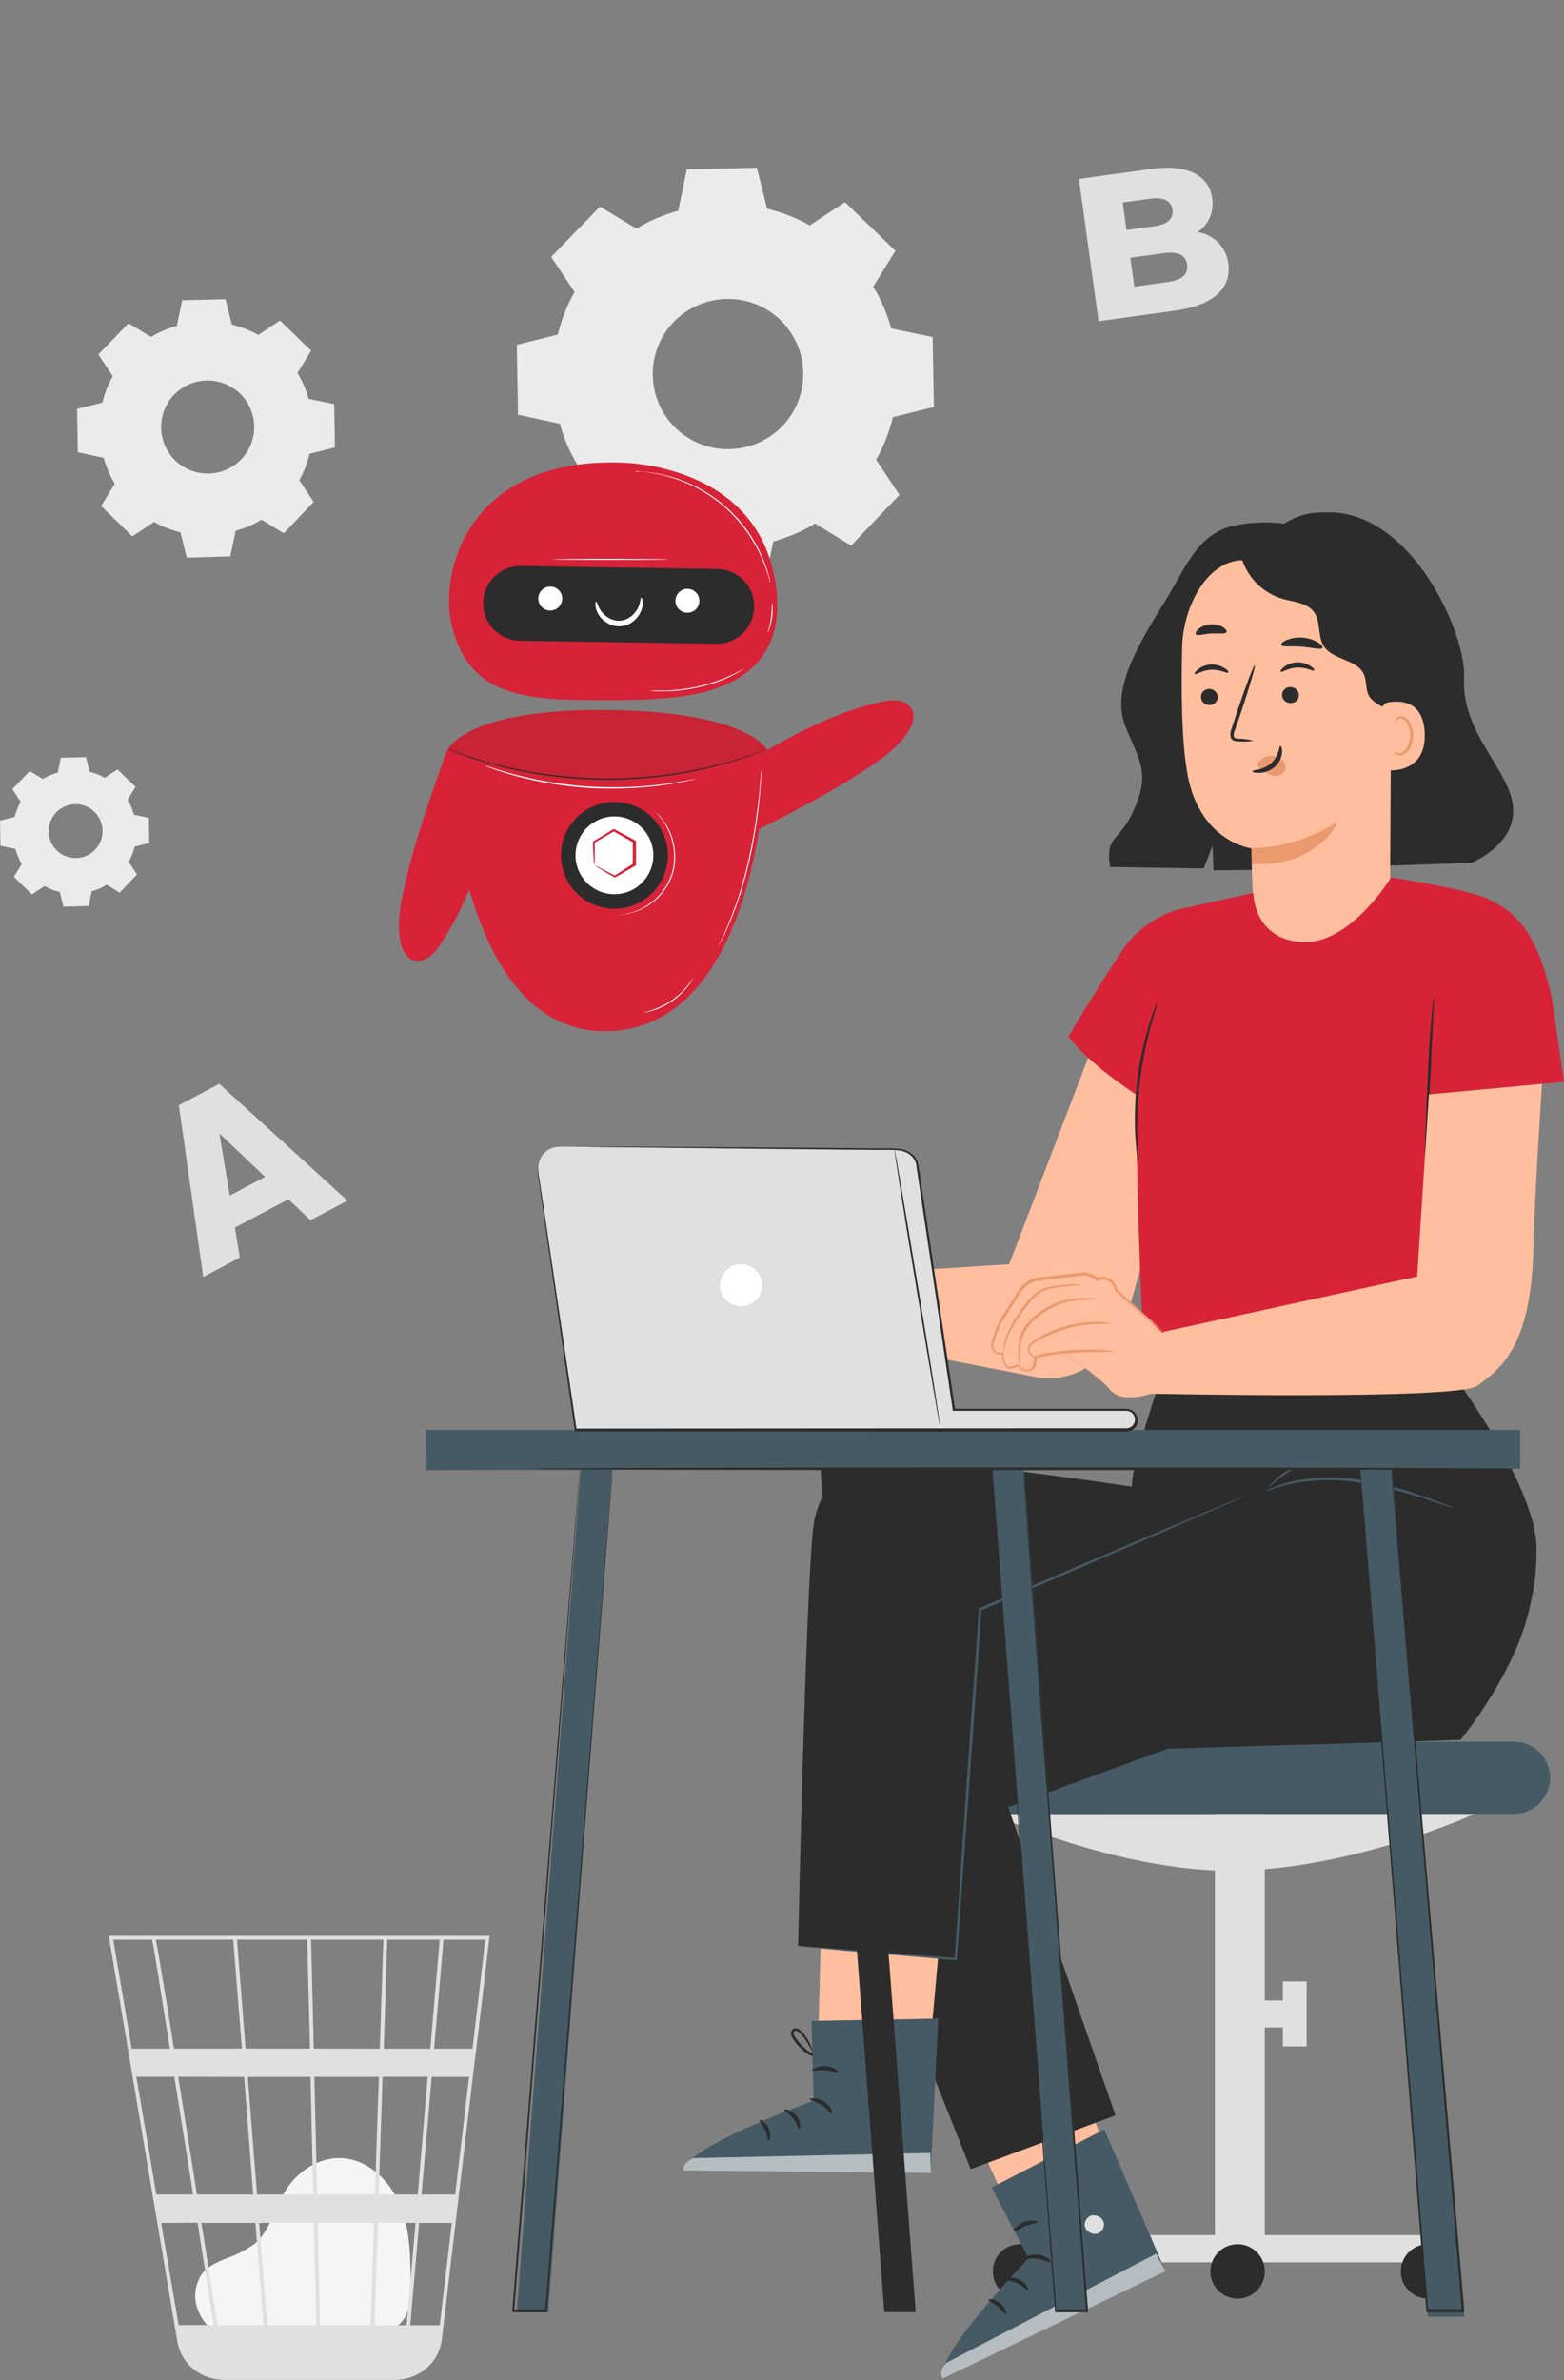
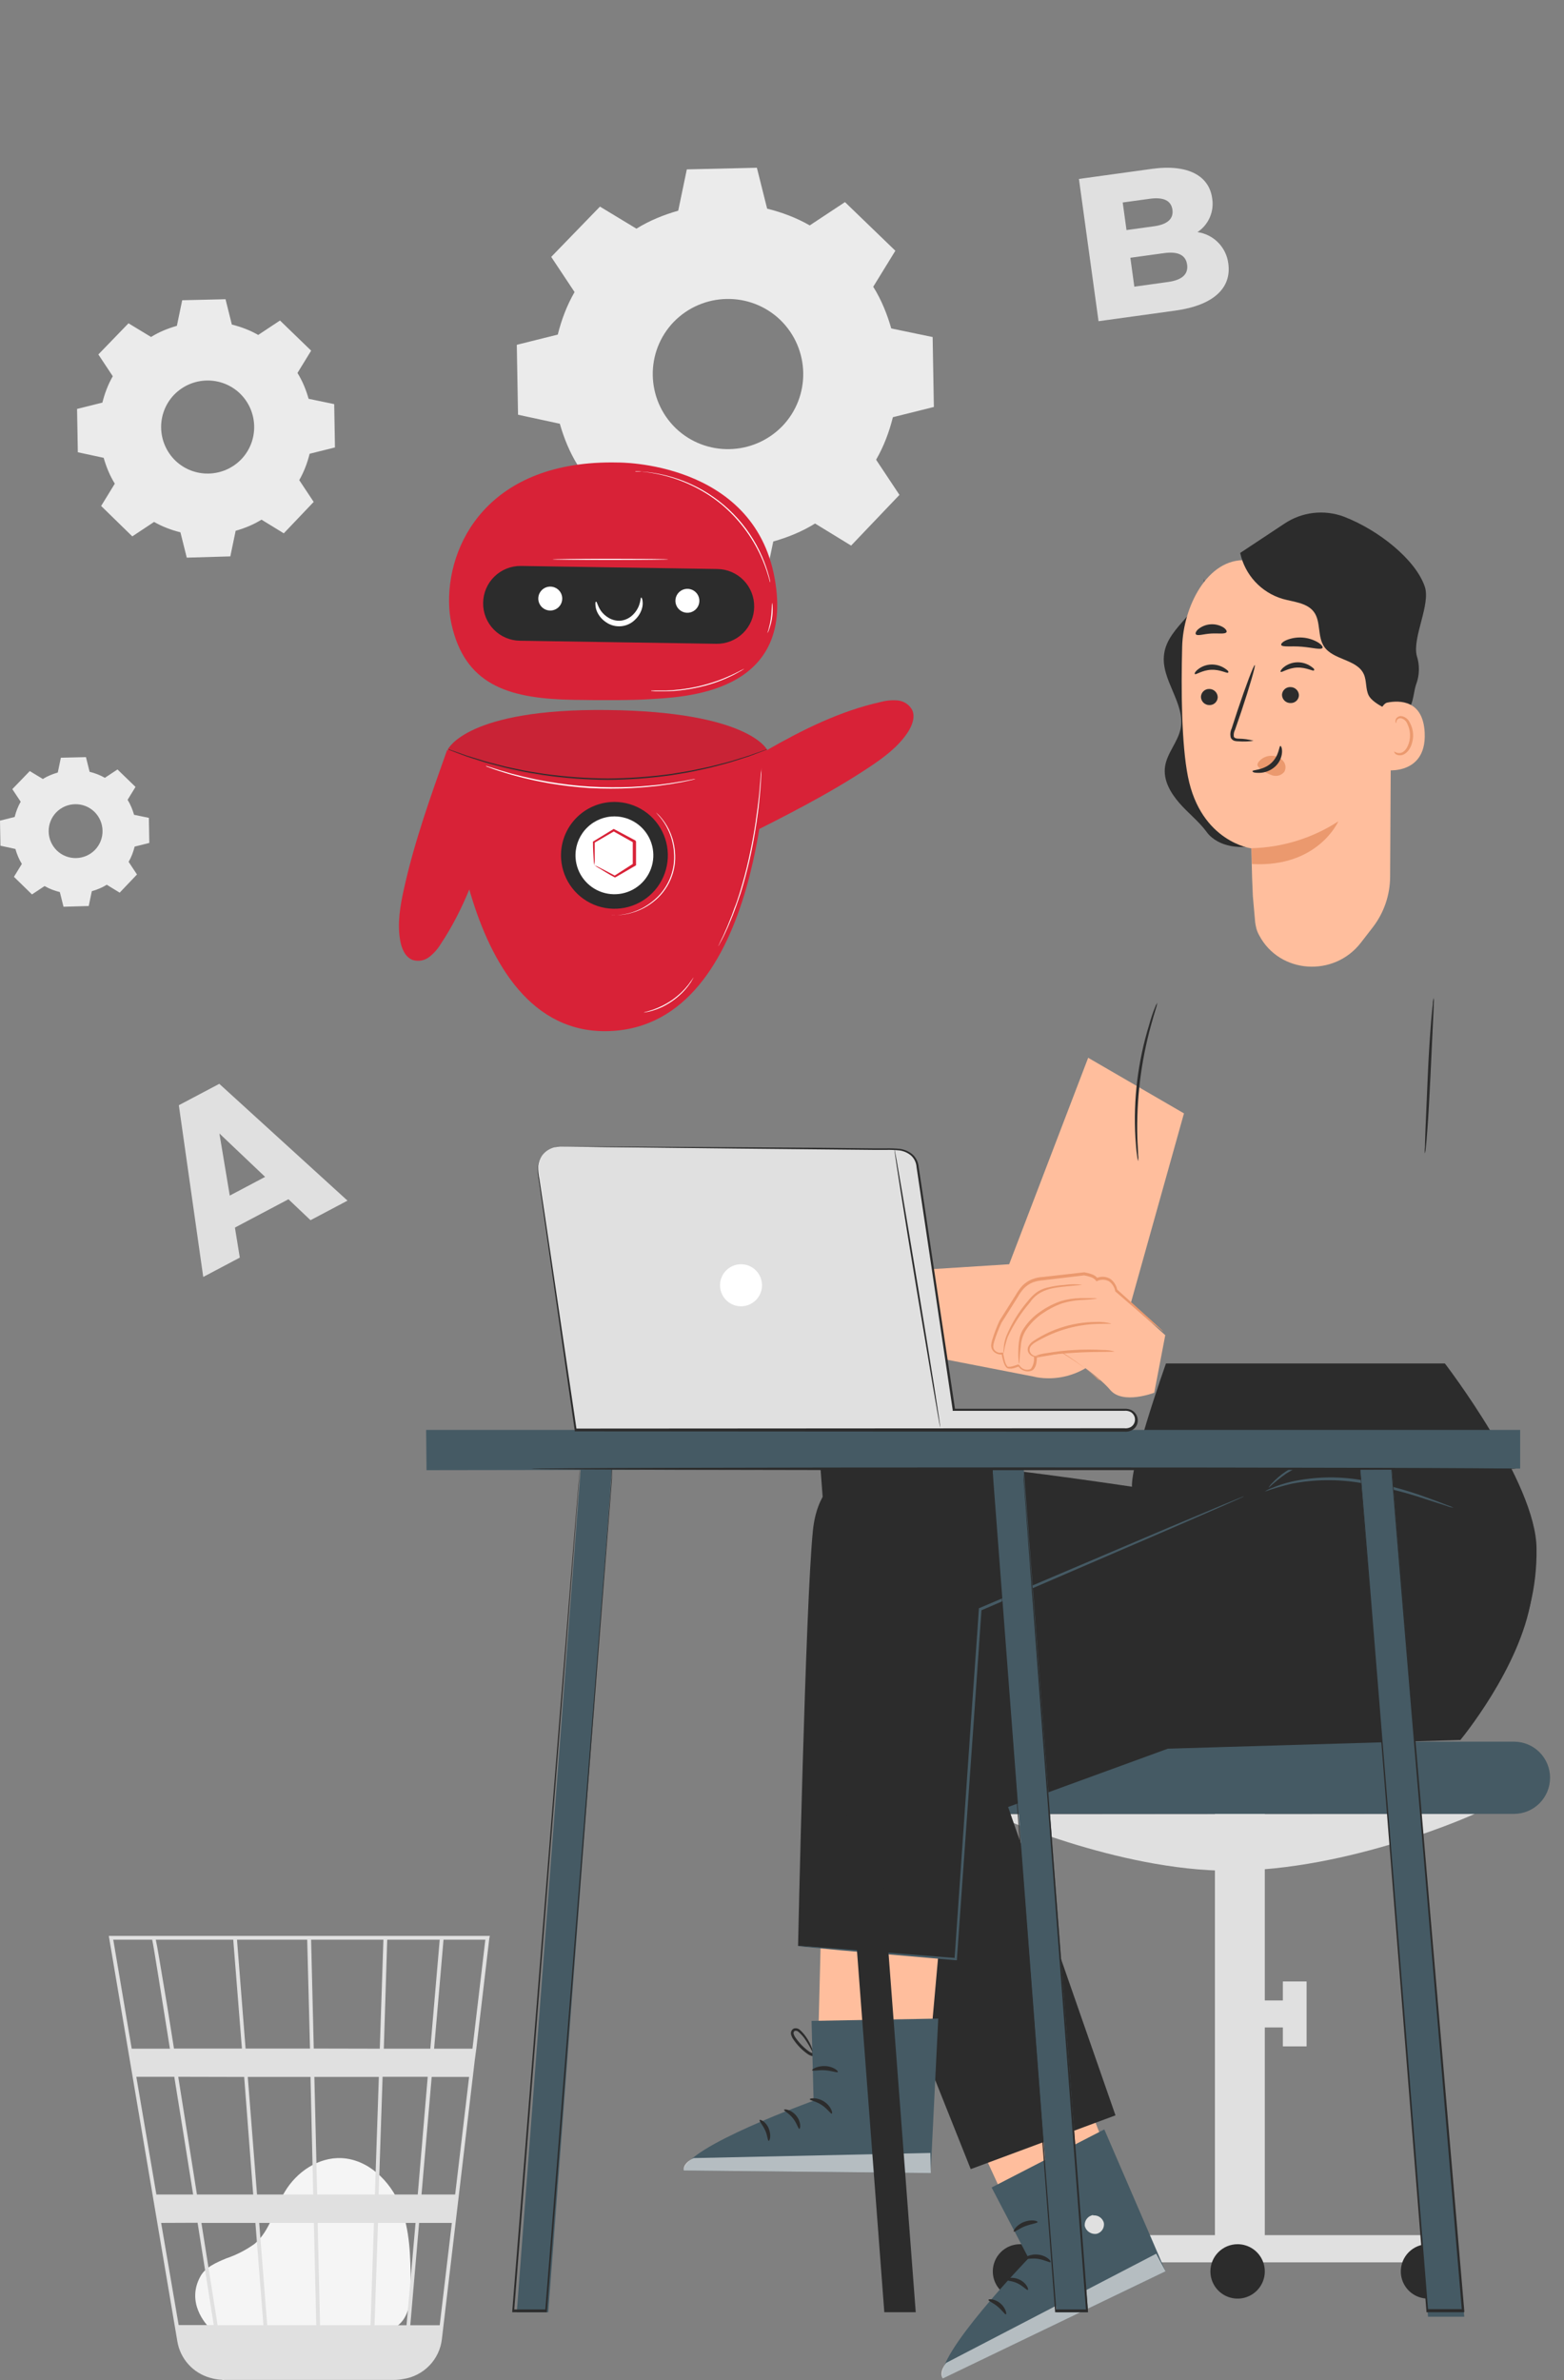
<svg xmlns="http://www.w3.org/2000/svg" xmlns:ns1="http://sodipodi.sourceforge.net/DTD/sodipodi-0.dtd" width="345" height="525" viewBox="0 0 345 525" fill="none" version="1.1" id="svg214" ns1:docname="solutions-section-4.svg">
  <rect x="0" y="0" width="345" height="525" fill="#808080" stroke="none" />
  <defs id="defs218" />
  <path d="M46.905 514.108C45.113 512.583 41.11 507.746 44.196 502.118C45.301 500.056 47.735 499.036 49.913 498.126C52.151 497.372 54.261 496.289 56.173 494.912C59.569 492.038 60.509 487.233 62.809 483.46C65.397 479.072 70.219 475.781 75.329 476.011C81.169 476.275 86.046 481.013 88.258 486.41C90.47 491.807 90.548 497.796 90.592 503.632C90.592 506.857 90.47 510.488 88.081 512.66C85.869 514.667 82.551 514.689 79.587 514.601L47.602 513.658" fill="#F5F5F5" id="path2" />
  <path d="M108.055 427H24L39.13 516.477C39.444 518.341 40.283 520.08 41.552 521.491C42.82 522.902 44.465 523.929 46.297 524.452L46.595 524.528C46.85 524.594 47.082 524.671 47.347 524.715C47.908 524.83 48.478 524.897 49.051 524.912V525L49.46 524.934H86.909C87.599 524.93 88.288 524.864 88.966 524.737C91.156 524.398 93.174 523.357 94.711 521.772C96.247 520.187 97.217 518.145 97.471 515.961L104.737 454.336L105.069 451.878L107.945 427.461L108.055 427ZM92.151 484.041H83.524L84.398 458.076H94.352L92.151 484.041ZM95.226 458.109H103.477L100.402 484.041H92.981L95.226 458.109ZM70.595 512.868L70.076 490.304H82.485L81.733 512.868H70.595ZM57.18 490.304H69.235L69.766 512.868H58.949L57.18 490.304ZM58.109 512.868H48C47.038 506.78 45.788 498.86 44.428 490.304H56.339L58.109 512.868ZM56.693 484.041L54.658 458.109H68.494L69.091 484.041H56.693ZM69.965 484.041L69.346 458.109H83.569L82.695 484.041H69.965ZM69.213 451.846L68.627 427.834H84.575L83.779 451.878L69.213 451.846ZM68.383 451.846H54.171L52.28 427.834H67.764L68.383 451.846ZM53.364 451.846H38.378C37.847 448.555 37.349 445.385 36.896 442.555C35.27 432.858 34.684 429.194 34.363 427.834H51.451L53.364 451.846ZM53.862 458.109L55.852 484.041H43.443C43.034 481.408 42.603 478.742 42.182 476.077C41.209 469.945 40.236 463.813 39.318 458.076L53.862 458.109ZM42.603 484.041H34.496L30.072 458.076H38.444C39.76 466.139 41.176 475.068 42.603 484.041ZM43.587 490.271C44.826 498.081 46.042 505.782 47.148 512.835H39.407L35.547 490.304L43.587 490.271ZM82.618 512.868L83.381 490.304H91.665L89.674 512.868H82.618ZM84.664 451.878L85.416 427.834H96.995L94.927 451.878H84.664ZM33.567 427.834C33.954 429.567 35.425 439.066 37.482 451.878H29.054L24.984 427.834H33.567ZM96.995 512.868H90.503L92.45 490.304H99.672L96.995 512.868ZM104.218 451.878H95.757L97.836 427.834H107.06L104.218 451.878Z" fill="#E0E0E0" id="path4" />
  <path d="M325.3 400.084C325.3 400.084 297.875 412.628 271.204 412.628C246.512 412.628 218.881 400.169 218.881 400.169L325.3 400.084Z" fill="#E0E0E0" id="path6" />
  <path d="M268 497H279V395H268V497Z" fill="#E0E0E0" id="path8" />
  <path d="M226 499H320V493H226V499Z" fill="#E0E0E0" id="path10" />
  <path d="M309 501C309 502.187 309.352 503.347 310.011 504.333C310.67 505.32 311.608 506.089 312.704 506.543C313.8 506.997 315.007 507.116 316.171 506.885C317.334 506.653 318.404 506.082 319.243 505.243C320.082 504.404 320.653 503.334 320.885 502.171C321.116 501.007 320.997 499.8 320.543 498.704C320.089 497.608 319.32 496.67 318.333 496.011C317.347 495.352 316.187 495 315 495C313.409 495 311.883 495.632 310.757 496.757C309.632 497.883 309 499.409 309 501Z" fill="#2C2C2C" id="path12" />
  <path d="M267 501C267 502.187 267.352 503.347 268.011 504.333C268.67 505.32 269.608 506.089 270.704 506.543C271.8 506.997 273.007 507.116 274.171 506.885C275.334 506.653 276.404 506.082 277.243 505.243C278.082 504.404 278.653 503.334 278.885 502.171C279.116 501.007 278.997 499.8 278.543 498.704C278.089 497.608 277.32 496.67 276.333 496.011C275.347 495.352 274.187 495 273 495C271.409 495 269.883 495.632 268.757 496.757C267.632 497.883 267 499.409 267 501Z" fill="#2C2C2C" id="path14" />
  <path d="M219 501C219 502.187 219.352 503.348 220.012 504.334C220.672 505.321 221.609 506.09 222.706 506.544C223.803 506.998 225.01 507.116 226.174 506.884C227.338 506.652 228.408 506.079 229.246 505.239C230.085 504.399 230.656 503.329 230.886 502.164C231.116 501 230.996 499.793 230.54 498.697C230.085 497.601 229.314 496.664 228.326 496.006C227.338 495.348 226.177 494.998 224.99 495C223.4 495.003 221.877 495.636 220.754 496.761C219.631 497.886 219 499.41 219 501Z" fill="#2C2C2C" id="path16" />
  <path d="M271.204 447.195H285.596V441.234H271.204V447.195Z" fill="#E0E0E0" id="path18" />
  <path d="M282.985 451.369H288.219V437.049H282.985V451.369Z" fill="#E0E0E0" id="path20" />
  <path d="M214.156 400.085H333.972C336.082 400.085 338.105 399.245 339.597 397.751C341.089 396.256 341.927 394.229 341.927 392.115C341.927 391.069 341.721 390.034 341.321 389.067C340.921 388.101 340.335 387.224 339.596 386.485C338.857 385.745 337.98 385.16 337.015 384.76C336.05 384.361 335.016 384.157 333.972 384.158H214.156C212.049 384.158 210.029 384.997 208.539 386.489C207.05 387.981 206.213 390.005 206.213 392.115C206.211 393.161 206.415 394.197 206.814 395.164C207.212 396.131 207.797 397.01 208.535 397.75C209.273 398.49 210.149 399.077 211.113 399.478C212.078 399.878 213.112 400.085 214.156 400.085Z" fill="#455A64" id="path22" />
-   <path d="M324.535 190.327C324.535 190.327 334.166 186.556 333.777 178.319C333.389 170.082 322.336 161.942 322.956 149.568C323.575 137.973 306.984 103.504 283.288 115.501C279.311 114.978 275.271 115.196 271.374 116.146C263.746 118.336 261.354 125.66 256.799 132.924C249.827 144.118 245.091 152.926 248.455 160.725C251.819 168.524 253.228 170.812 250.617 177.479C247.204 186.166 243.73 183.648 244.872 191.228L265.519 191.568L267.475 186.507L267.693 191.982L279.839 191.812L324.535 190.327Z" fill="#2C2C2C" id="path24" />
  <path d="M265.592 127.693C265.847 130.893 263.758 133.777 261.645 136.21C259.532 138.644 257.188 141.077 256.787 144.301C256.01 149.934 261.524 155.118 260.43 160.69C259.835 163.683 257.418 166.092 256.993 169.097C256.568 172.103 258.208 174.864 260.103 177.067C261.997 179.269 264.414 181.118 266.175 183.503C266.175 183.503 269.758 189.331 280.75 185.535" fill="#2C2C2C" id="path26" />
  <path d="M274.969 123.568L302.223 129.347C303.494 129.435 304.685 129.995 305.564 130.918C306.443 131.841 306.945 133.06 306.972 134.336L306.644 193.418C306.619 197.45 305.271 201.362 302.806 204.551L300.207 207.909C294.292 215.61 282.256 214.819 277.762 206.303C277.488 205.816 277.276 205.297 277.131 204.757C277.023 204.32 276.938 203.877 276.876 203.431L276.366 197.664C276.098 192.408 276.062 187.067 276.062 187.115C276.062 187.164 264.9 185.704 262.046 171.299C260.625 164.144 260.528 152.318 260.771 142.646C260.977 133.922 266.309 123.032 274.969 123.568Z" fill="#FFBE9D" id="path28" />
  <path d="M264.912 153.718C264.925 154.202 265.127 154.662 265.474 154.999C265.822 155.335 266.287 155.522 266.77 155.519C267.007 155.527 267.243 155.488 267.464 155.404C267.685 155.32 267.888 155.193 268.059 155.03C268.231 154.867 268.369 154.671 268.465 154.454C268.56 154.237 268.612 154.004 268.617 153.767C268.601 153.284 268.398 152.826 268.051 152.489C267.704 152.153 267.241 151.966 266.758 151.966C266.522 151.958 266.286 151.997 266.065 152.081C265.843 152.165 265.641 152.292 265.469 152.455C265.297 152.618 265.16 152.814 265.064 153.03C264.968 153.247 264.917 153.481 264.912 153.718Z" fill="#2C2C2C" id="path30" />
  <path d="M263.564 148.669C263.795 148.912 265.167 147.805 267.208 147.732C269.248 147.659 270.706 148.608 270.912 148.353C271.118 148.097 270.766 147.817 270.11 147.379C269.223 146.814 268.185 146.534 267.135 146.576C266.097 146.616 265.099 146.982 264.281 147.623C263.637 148.122 263.442 148.572 263.564 148.669Z" fill="#2C2C2C" id="path32" />
  <path d="M282.791 153.268C282.797 153.511 282.851 153.75 282.949 153.972C283.048 154.194 283.189 154.394 283.365 154.561C283.541 154.729 283.748 154.86 283.975 154.947C284.201 155.034 284.443 155.075 284.685 155.069C284.922 155.078 285.159 155.04 285.381 154.957C285.603 154.874 285.806 154.747 285.978 154.583C286.15 154.42 286.288 154.224 286.383 154.006C286.478 153.788 286.528 153.554 286.531 153.316C286.507 152.842 286.302 152.395 285.958 152.067C285.615 151.739 285.16 151.555 284.685 151.552C284.448 151.537 284.21 151.57 283.985 151.649C283.761 151.728 283.554 151.851 283.377 152.01C283.201 152.17 283.058 152.364 282.957 152.58C282.856 152.796 282.8 153.03 282.791 153.268Z" fill="#2C2C2C" id="path34" />
  <path d="M282.499 148.182C282.742 148.413 284.114 147.318 286.143 147.245C288.171 147.172 289.641 148.121 289.847 147.865C290.054 147.61 289.701 147.33 289.033 146.892C288.148 146.323 287.108 146.043 286.058 146.089C285.024 146.131 284.03 146.497 283.216 147.135C282.584 147.634 282.39 148.084 282.499 148.182Z" fill="#2C2C2C" id="path36" />
  <path d="M276.523 163.389C275.458 163.097 274.36 162.942 273.256 162.927C272.746 162.927 272.26 162.805 272.163 162.464C272.095 161.941 272.192 161.409 272.442 160.944C272.867 159.727 273.317 158.376 273.803 156.989C275.673 151.38 277.009 146.769 276.79 146.696C276.572 146.623 274.859 151.113 272.977 156.734C272.527 158.109 272.09 159.435 271.689 160.688C271.39 161.318 271.321 162.033 271.495 162.708C271.578 162.885 271.7 163.042 271.851 163.166C272.002 163.29 272.179 163.379 272.369 163.426C272.653 163.487 272.942 163.515 273.232 163.511C274.33 163.602 275.435 163.561 276.523 163.389Z" fill="#2C2C2C" id="path38" />
  <path d="M276.062 187.091C282.87 186.926 289.5 184.875 295.215 181.166C295.215 181.166 290.758 191.374 276.183 190.583L276.062 187.091Z" fill="#EB996E" id="path40" />
  <path d="M277.544 168.171C277.904 167.675 278.387 167.28 278.944 167.024C279.501 166.768 280.115 166.661 280.726 166.711C281.166 166.73 281.598 166.839 281.995 167.032C282.392 167.224 282.745 167.496 283.033 167.831C283.325 168.158 283.507 168.57 283.553 169.006C283.599 169.443 283.506 169.883 283.288 170.264C282.98 170.636 282.568 170.908 282.105 171.044C281.643 171.181 281.15 171.176 280.689 171.031C279.738 170.726 278.855 170.238 278.09 169.595C277.856 169.451 277.653 169.261 277.495 169.035C277.421 168.924 277.381 168.792 277.381 168.658C277.381 168.524 277.421 168.393 277.495 168.281" fill="#EB996E" id="path42" />
  <path d="M282.438 164.533C282.122 164.533 282.195 166.699 280.41 168.317C278.624 169.936 276.292 169.777 276.292 170.082C276.292 170.386 276.827 170.483 277.799 170.471C279.068 170.443 280.286 169.964 281.236 169.12C282.15 168.311 282.712 167.176 282.803 165.957C282.851 165.044 282.596 164.521 282.438 164.533Z" fill="#2C2C2C" id="path44" />
  <path d="M282.62 142.256C282.839 142.791 284.819 142.45 287.163 142.645C289.507 142.84 291.438 143.399 291.73 142.901C291.863 142.669 291.511 142.171 290.721 141.684C289.681 141.074 288.514 140.712 287.312 140.626C286.109 140.539 284.903 140.731 283.786 141.185C282.936 141.55 282.523 142 282.62 142.256Z" fill="#2C2C2C" id="path46" />
  <path d="M263.795 139.907C264.171 140.345 265.519 139.822 267.171 139.736C268.823 139.651 270.244 139.919 270.548 139.432C270.681 139.201 270.438 138.751 269.807 138.349C268.968 137.862 268.002 137.638 267.035 137.705C266.067 137.772 265.142 138.128 264.378 138.727C263.807 139.213 263.637 139.688 263.795 139.907Z" fill="#2C2C2C" id="path48" />
  <path d="M314.284 129.371C312.256 123.434 304.118 116.912 296.466 113.968C294.305 113.158 291.981 112.876 289.689 113.147C287.397 113.418 285.202 114.233 283.288 115.525L273.572 121.962C274.079 124.331 275.213 126.521 276.853 128.302C278.494 130.082 280.583 131.389 282.9 132.085C285.39 132.79 288.365 132.936 289.871 135.029C291.377 137.122 290.6 140.346 292.045 142.56C294.037 145.626 299.333 145.371 300.839 148.705C301.495 150.152 301.203 151.917 301.895 153.352C302.806 155.275 307.762 157.635 309.778 157.002C311.794 156.37 311.721 152.866 312.353 151.041C313.147 148.978 313.203 146.703 312.511 144.604C311.551 140.504 315.632 133.301 314.284 129.371Z" fill="#2C2C2C" id="path50" />
  <path d="M303.827 158.852C303.827 157.769 304.932 155.202 305.989 154.971C308.818 154.411 313.944 154.448 314.272 161.663C314.709 171.542 304.725 169.948 304.701 169.668C304.677 169.388 303.96 162.502 303.827 158.852Z" fill="#FFBE9D" id="path52" />
  <path d="M307.543 165.75C307.543 165.75 307.713 165.872 308.017 165.993C308.408 166.141 308.84 166.141 309.231 165.993C310.264 165.568 311.065 163.864 311.029 162.088C311.016 161.242 310.812 160.41 310.434 159.654C310.324 159.358 310.144 159.092 309.909 158.88C309.674 158.668 309.392 158.516 309.086 158.438C308.886 158.395 308.678 158.423 308.497 158.516C308.316 158.609 308.172 158.762 308.09 158.949C307.968 159.229 308.09 159.423 307.993 159.448C307.895 159.472 307.774 159.289 307.835 158.876C307.878 158.629 308.007 158.405 308.199 158.243C308.326 158.132 308.475 158.049 308.636 157.998C308.797 157.948 308.967 157.932 309.134 157.951C309.541 158.015 309.925 158.181 310.25 158.434C310.575 158.688 310.831 159.02 310.992 159.399C311.45 160.236 311.699 161.171 311.721 162.124C311.721 164.12 310.81 166.018 309.401 166.504C309.14 166.591 308.863 166.619 308.59 166.585C308.317 166.551 308.055 166.457 307.822 166.31C307.567 165.993 307.507 165.774 307.543 165.75Z" fill="#EB996E" id="path54" />
  <path d="M240.038 233.312L222.609 278.853L189.816 280.934L184.74 295.218L228.038 303.637C228.038 303.637 241.058 307.421 248.479 290.874L261.171 245.577L240.038 233.312Z" fill="#FFBE9D" id="path56" />
-   <path d="M158.687 288.053C158.873 288.44 159.17 288.762 159.54 288.979C159.91 289.196 160.336 289.297 160.764 289.269C160.95 289.256 161.134 289.219 161.311 289.16C162.525 288.758 162.44 286.24 162.44 286.24L168.379 285.266C168.379 285.266 176.104 290.255 178.861 293.564C181.618 296.874 188.577 294.197 188.577 294.197L191.006 281.507L180.075 271.591C180.075 271.591 180.743 272.187 179.99 270.374C179.237 268.561 175.8 269.23 175.8 269.23C175.266 268.306 173.019 268.014 173.019 268.014L163.424 269.121C162.45 269.237 161.513 269.569 160.683 270.093C159.854 270.617 159.151 271.32 158.626 272.15L154.57 278.587C154.57 278.587 152.42 283.222 152.76 284.293C152.923 284.735 153.24 285.103 153.654 285.327C154.068 285.551 154.549 285.616 155.007 285.51C155.007 285.51 155.469 288.551 156.222 288.661C157.061 288.629 157.885 288.435 158.651 288.089L158.687 288.053Z" fill="#FFBE9D" id="path58" />
-   <path d="M176.76 291.47C176.559 291.338 176.368 291.192 176.189 291.032L174.586 289.73C172.567 288.165 170.463 286.715 168.282 285.387H168.416L162.477 286.396L162.683 286.153C162.701 286.638 162.664 287.124 162.574 287.601C162.493 288.136 162.256 288.636 161.894 289.037C161.672 289.233 161.397 289.36 161.104 289.402C160.827 289.45 160.543 289.45 160.266 289.402C159.693 289.31 159.172 289.017 158.796 288.574C158.701 288.465 158.615 288.347 158.541 288.221V288.136C158.456 288.136 159.197 288.38 158.882 288.27L158.687 288.355C158.444 288.453 158.189 288.538 157.922 288.623C157.656 288.712 157.384 288.781 157.108 288.83C156.963 288.842 156.817 288.842 156.671 288.83C156.478 288.845 156.285 288.807 156.112 288.72C155.852 288.516 155.654 288.242 155.541 287.929C155.422 287.665 155.321 287.392 155.238 287.114C155.081 286.562 154.955 286.002 154.861 285.435L155.201 285.666C154.799 285.757 154.38 285.735 153.99 285.601C153.6 285.468 153.254 285.23 152.991 284.912C152.711 284.571 152.568 284.137 152.59 283.695C152.614 283.303 152.684 282.916 152.797 282.539C153.236 281.073 153.784 279.641 154.436 278.257L156.598 274.814L157.971 272.648C158.395 271.893 158.9 271.188 159.477 270.543C160.089 269.918 160.825 269.429 161.639 269.107C162.419 268.818 163.237 268.646 164.068 268.596L173.116 267.574H173.189C173.728 267.666 174.256 267.808 174.768 268C175.319 268.166 175.804 268.502 176.152 268.961L175.812 268.852C176.303 268.63 176.84 268.531 177.377 268.563C177.915 268.594 178.436 268.756 178.897 269.034C179.696 269.62 180.24 270.492 180.416 271.468L180.343 271.334L187.885 278.123L189.913 279.997C190.159 280.209 190.386 280.441 190.594 280.69C190.322 280.517 190.067 280.322 189.828 280.106L187.715 278.318L180.051 271.674V271.589C179.82 270.751 179.282 270.03 178.545 269.57C178.151 269.347 177.71 269.221 177.259 269.202C176.807 269.183 176.357 269.272 175.946 269.46L175.74 269.545L175.618 269.351C175.326 269.005 174.937 268.755 174.501 268.633C174.023 268.45 173.526 268.324 173.019 268.256H173.092L164.056 269.326C163.27 269.364 162.496 269.524 161.76 269.801C161.03 270.097 160.369 270.54 159.817 271.103C159.264 271.7 158.779 272.357 158.371 273.061L156.999 275.227L154.837 278.658C154.204 280.011 153.664 281.405 153.222 282.831C153.129 283.166 153.068 283.508 153.04 283.854C153.03 284.15 153.13 284.44 153.319 284.669C153.517 284.896 153.773 285.067 154.059 285.163C154.345 285.26 154.651 285.278 154.946 285.216H155.238V285.496C155.328 286.042 155.449 286.582 155.602 287.114C155.702 287.566 155.915 287.985 156.222 288.331C156.301 288.355 156.385 288.355 156.465 288.331H156.817C157.072 288.331 157.315 288.221 157.57 288.148L158.299 287.893L158.469 287.82C158.153 287.698 158.894 287.966 158.821 287.942V288.015C158.879 288.113 158.943 288.206 159.015 288.294C159.327 288.654 159.759 288.888 160.23 288.951C160.446 289 160.67 289 160.886 288.951C161.082 288.937 161.269 288.86 161.42 288.732C161.924 288.004 162.157 287.121 162.076 286.238V286.019H162.282L168.221 285.082H168.306C170.48 286.453 172.561 287.965 174.537 289.608C175.229 290.192 175.752 290.667 176.08 290.995C176.327 291.121 176.556 291.281 176.76 291.47Z" fill="#EB996E" id="path60" />
  <path d="M174.161 272.564C173.187 273.02 172.151 273.331 171.088 273.489C168.483 274.016 165.822 274.208 163.169 274.06L163.485 273.841C163.327 274.316 163.157 274.815 162.95 275.314C161.827 278.119 160.178 280.684 158.092 282.869C157.458 283.526 156.78 284.14 156.064 284.706C155.554 285.096 155.25 285.278 155.226 285.242C155.201 285.205 156.258 284.268 157.764 282.565C159.707 280.345 161.267 277.816 162.379 275.082C162.574 274.596 162.744 274.109 162.902 273.647L162.987 273.416H163.23C165.834 273.57 168.447 273.452 171.027 273.063C173.019 272.771 174.161 272.479 174.161 272.564Z" fill="#EB996E" id="path62" />
  <path d="M165.1 278.16C164.768 280.125 163.955 281.977 162.732 283.55C161.68 285.243 160.228 286.651 158.505 287.65C158.384 287.504 160.4 285.825 162.149 283.197C163.898 280.569 164.918 278.087 165.1 278.16Z" fill="#EB996E" id="path64" />
  <path d="M190.509 290.328C190.509 290.328 190.411 290.401 190.205 290.511C189.898 290.654 189.581 290.776 189.258 290.876C187.707 291.354 186.066 291.464 184.466 291.195C182.866 290.927 181.35 290.289 180.039 289.331C178.013 287.837 176.563 285.688 175.934 283.247L176.286 283.466C173.998 283.904 171.659 284.015 169.339 283.795C168.482 283.715 167.63 283.585 166.788 283.406C165.939 283.276 165.118 283.005 164.359 282.603C163.934 282.378 163.606 282.006 163.436 281.556C163.367 281.33 163.345 281.093 163.369 280.858C163.393 280.623 163.463 280.395 163.577 280.187C163.69 279.98 163.843 279.797 164.027 279.65C164.212 279.503 164.424 279.394 164.651 279.33L165.756 279.05C168.671 278.344 171.319 277.833 173.566 277.492C175.812 277.152 177.622 276.933 178.885 276.811C179.537 276.715 180.196 276.687 180.853 276.726C180.214 276.885 179.565 276.999 178.91 277.067C177.695 277.249 175.861 277.517 173.638 277.93C171.416 278.344 168.78 278.879 165.89 279.622L164.796 279.901C164.5 279.997 164.251 280.203 164.102 280.477C163.953 280.751 163.914 281.072 163.995 281.374C164.119 281.682 164.353 281.933 164.651 282.079C165.361 282.436 166.124 282.678 166.91 282.797C167.724 282.955 168.562 283.077 169.339 283.162C171.601 283.381 173.882 283.283 176.116 282.87H176.395L176.468 283.138C177.053 285.443 178.402 287.48 180.294 288.917C181.798 290.049 183.584 290.743 185.456 290.925C186.676 291.045 187.908 290.958 189.1 290.669C190.047 290.462 190.496 290.255 190.509 290.328Z" fill="#EB996E" id="path66" />
  <path d="M179.25 453.205C179.17 452.844 179.17 452.471 179.25 452.11C179.415 451.122 179.788 450.181 180.343 449.348C180.521 449.05 180.742 448.779 180.999 448.545C181.157 448.393 181.353 448.286 181.567 448.237C181.781 448.188 182.004 448.198 182.213 448.265C182.338 448.312 182.451 448.385 182.545 448.48C182.64 448.574 182.713 448.688 182.76 448.813C182.837 449.054 182.837 449.314 182.76 449.555C182.597 449.937 182.406 450.308 182.189 450.662C181.752 451.38 181.399 452.098 180.865 452.913C180.702 453.143 180.481 453.324 180.225 453.44C179.969 453.555 179.687 453.6 179.407 453.57C178.892 453.483 178.406 453.265 177.999 452.937C177.234 452.384 176.537 451.743 175.922 451.027C175.63 450.691 175.358 450.337 175.108 449.969C174.829 449.606 174.622 449.193 174.501 448.752C174.433 448.493 174.458 448.219 174.571 447.977C174.684 447.734 174.878 447.539 175.12 447.426C175.345 447.358 175.584 447.349 175.814 447.4C176.044 447.451 176.256 447.561 176.432 447.718C176.949 448.181 177.409 448.704 177.804 449.275C178.375 450.088 178.829 450.976 179.152 451.915C179.298 452.25 179.381 452.609 179.395 452.974C178.844 451.777 178.186 450.632 177.428 449.555C177.045 449.033 176.6 448.559 176.104 448.144C176 448.05 175.875 447.983 175.74 447.947C175.605 447.911 175.463 447.907 175.327 447.937C175.211 448.005 175.122 448.112 175.076 448.238C175.029 448.364 175.028 448.503 175.071 448.63C175.188 448.989 175.369 449.323 175.606 449.616C175.851 449.962 176.114 450.295 176.395 450.613C176.983 451.284 177.643 451.888 178.363 452.414C178.686 452.67 179.065 452.845 179.468 452.925C179.64 452.948 179.815 452.921 179.972 452.848C180.129 452.774 180.262 452.658 180.355 452.511C180.804 451.854 181.241 451.039 181.654 450.37C181.854 450.047 182.036 449.714 182.201 449.372C182.31 449.068 182.201 448.861 182.031 448.776C181.533 448.569 181.059 449.129 180.719 449.604C180.005 450.699 179.506 451.922 179.25 453.205Z" fill="#2C2C2C" id="path68" />
  <path d="M207.403 454.168L221.37 484.512L243.925 474.073L229.472 436.514L207.403 454.168Z" fill="#FFBE9D" id="path70" />
  <path d="M218.735 482.491L226.897 498.089C226.897 498.089 205.994 519.734 207.962 524.577L257.103 500.973L243.597 469.68L218.735 482.491Z" fill="#455A64" id="path72" />
  <path d="M241.071 488.66C241.602 488.591 242.141 488.717 242.587 489.014C243.034 489.312 243.358 489.761 243.5 490.278C243.589 490.81 243.475 491.356 243.18 491.807C242.885 492.258 242.431 492.581 241.909 492.712C241.335 492.8 240.75 492.672 240.265 492.353C239.781 492.034 239.432 491.546 239.285 490.984C239.227 490.405 239.398 489.825 239.761 489.37C240.124 488.915 240.651 488.621 241.228 488.551" fill="#E0E0E0" id="path74" />
  <path opacity="0.6" d="M257.103 500.973L255.05 497.092L208.703 521.182C208.703 521.182 206.978 523.19 207.962 524.613L257.103 500.973Z" fill="white" id="path76" />
  <path d="M225.986 498.223C226.107 498.454 227.358 497.992 228.913 498.223C230.467 498.454 231.573 499.135 231.743 498.929C231.913 498.722 230.905 497.517 229.022 497.298C227.14 497.079 225.828 498.028 225.986 498.223Z" fill="#2C2C2C" id="path78" />
  <path d="M221.856 502.834C221.856 503.09 223.144 502.993 224.443 503.625C225.743 504.258 226.496 505.207 226.727 505.085C226.957 504.964 226.471 503.528 224.832 502.786C223.192 502.044 221.747 502.603 221.856 502.834Z" fill="#2C2C2C" id="path80" />
  <path d="M221.88 510.476C222.123 510.476 221.88 509.064 220.666 508.042C219.451 507.02 218.042 507.032 218.042 507.288C218.042 507.543 219.063 507.908 220.071 508.76C221.079 509.612 221.638 510.476 221.88 510.476Z" fill="#2C2C2C" id="path82" />
  <path d="M223.642 492.225C223.848 492.395 224.783 491.531 226.192 491.008C227.601 490.485 228.852 490.375 228.876 490.108C228.901 489.84 227.48 489.463 225.84 490.108C224.2 490.753 223.435 492.079 223.642 492.225Z" fill="#2C2C2C" id="path84" />
  <path d="M214.132 478.441L177.282 386.07C177.282 386.07 178.12 370.314 181.011 365.386C183.902 360.459 271.677 331.38 271.677 331.38C271.677 331.38 294.037 325.99 308.94 331.38C323.843 336.77 339.45 342.196 337.786 352.635C335.357 367.881 322.142 383.783 322.142 383.783L257.601 385.705L222.379 398.565L246.062 466.578L214.132 478.441Z" fill="#2C2C2C" id="path86" />
  <path d="M181.363 415.319L180.525 448.73L205.363 449.338L208.945 409.248L181.363 415.319Z" fill="#FFBE9D" id="path88" />
  <path d="M179.019 445.747L179.468 463.353C179.468 463.353 151.169 473.537 150.792 478.744L205.29 479.304L206.966 445.236L179.019 445.747Z" fill="#455A64" id="path90" />
  <path d="M196.375 461.162C196.898 461.326 197.342 461.677 197.622 462.149C197.902 462.62 197.999 463.179 197.893 463.717C197.747 464.247 197.404 464.701 196.933 464.984C196.463 465.267 195.902 465.358 195.367 465.238C194.814 465.063 194.346 464.689 194.054 464.187C193.762 463.685 193.667 463.093 193.788 462.525C193.993 461.987 194.399 461.549 194.921 461.306C195.442 461.063 196.038 461.033 196.581 461.223" fill="#E0E0E0" id="path92" />
  <path opacity="0.6" d="M205.326 479.304L205.229 474.875L153.003 476.007C153.003 476.007 150.574 477.029 150.817 478.744L205.326 479.304Z" fill="white" id="path94" />
  <path d="M178.63 463.025C178.63 463.292 179.954 463.426 181.266 464.302C182.577 465.178 183.245 466.297 183.488 466.2C183.731 466.103 183.355 464.545 181.764 463.523C180.173 462.501 178.569 462.818 178.63 463.025Z" fill="#2C2C2C" id="path96" />
  <path d="M172.946 465.373C172.946 465.628 174.027 466.103 174.926 467.234C175.825 468.366 176.067 469.57 176.323 469.558C176.578 469.546 176.784 468.049 175.642 466.65C174.501 465.251 172.946 465.117 172.946 465.373Z" fill="#2C2C2C" id="path98" />
  <path d="M169.57 472.198C169.812 472.198 170.189 470.981 169.57 469.46C168.95 467.94 167.663 467.404 167.553 467.623C167.444 467.842 168.197 468.633 168.768 469.838C169.339 471.042 169.302 472.161 169.57 472.198Z" fill="#2C2C2C" id="path100" />
  <path d="M179.165 456.636C179.274 456.879 180.501 456.527 182.007 456.636C183.513 456.746 184.679 457.232 184.812 457.013C184.946 456.794 183.841 455.797 182.067 455.711C180.294 455.626 179.019 456.429 179.165 456.636Z" fill="#2C2C2C" id="path102" />
  <path d="M195.865 322.57C195.865 322.57 180.986 321.353 179.323 337.547C177.659 353.742 176.043 429.201 176.043 429.201L210.816 432.108L216.196 354.97L271.677 331.33C271.677 331.33 205.8 320.489 195.865 322.57Z" fill="#2C2C2C" id="path104" />
  <path d="M257.2 300.742C257.2 300.742 248.176 326.11 249.912 328.933C251.649 331.756 274.859 343.387 274.859 343.387L332.976 365.75C337.008 358.357 339.062 350.046 338.939 341.623C338.939 327.023 318.729 300.742 318.729 300.742H257.2Z" fill="#2C2C2C" id="path106" />
  <path d="M274.422 330.029C274.422 330.029 274.337 330.09 274.155 330.187L273.329 330.565L270.111 332L258.026 337.269L216.33 355.251L216.512 354.996C215.99 362.612 215.419 370.813 214.824 379.33C213.415 399.235 212.115 417.582 211.083 432.097V432.365H210.828L185.468 430.175L178.484 429.518L176.663 429.335C176.454 429.321 176.246 429.289 176.043 429.238C176.253 429.219 176.465 429.219 176.675 429.238L178.497 429.36L185.492 429.871L210.84 431.878L210.561 432.11C211.557 417.594 212.82 399.259 214.205 379.33C214.8 370.813 215.419 362.588 215.917 354.996V354.74L216.087 354.667L257.892 336.891L270.038 331.793L273.293 330.455L274.143 330.114L274.422 330.029Z" fill="#455A64" id="path108" />
  <path d="M320.648 332.571C320.087 332.48 319.537 332.329 319.008 332.121L314.636 330.71C309.858 329.106 304.96 327.886 299.988 327.06C295.021 326.235 289.947 326.297 285.001 327.242C282.972 327.721 280.969 328.305 279.001 328.994C279.467 328.673 279.973 328.415 280.507 328.228C281.928 327.624 283.399 327.147 284.904 326.804C289.894 325.709 295.046 325.576 300.086 326.415C305.095 327.254 310.016 328.562 314.782 330.321C316.616 330.978 318.085 331.537 319.093 331.939C319.63 332.102 320.15 332.314 320.648 332.571Z" fill="#455A64" id="path110" />
  <path d="M312.426 319.2C310.735 319.105 309.04 319.105 307.349 319.2C305.782 319.309 303.924 319.541 301.847 319.784C299.77 320.027 297.511 320.307 295.155 320.757C291.116 321.406 287.245 322.845 283.762 324.991C282.374 325.961 281.055 327.026 279.815 328.179C280.04 327.772 280.326 327.403 280.665 327.084C281.519 326.169 282.472 325.353 283.507 324.651C286.982 322.342 290.914 320.811 295.033 320.161C297.462 319.699 299.709 319.443 301.786 319.224C303.863 319.005 305.733 318.823 307.324 318.774C308.582 318.716 309.842 318.773 311.09 318.944C311.545 318.96 311.996 319.046 312.426 319.2Z" fill="#455A64" id="path112" />
-   <path d="M235.678 228.617C235.678 228.617 246.074 211.255 248.965 207.739C251.279 205.025 254.189 202.884 257.467 201.485C258.762 200.92 260.12 200.512 261.511 200.268L276.463 196.947C276.463 196.947 276.463 207.167 287.175 207.8C297.887 208.432 306.875 193.516 306.875 193.516C306.875 193.516 324.146 196.192 328.275 198.322C332.405 200.451 338.903 203.188 342.474 221.086L344.988 238.618L315.207 241.38L312.353 285.716L297.584 296.009C297.584 296.009 256.641 306.68 254.03 307.386C251.418 308.091 250.544 241.38 250.544 241.38C250.544 241.38 240.038 234.591 235.678 228.617Z" fill="#D82237" id="path114" />
  <path d="M255.281 221.16C255.05 221.545 254.859 221.953 254.71 222.377C254.37 223.216 253.933 224.445 253.496 226.027C252.255 230.045 251.373 234.166 250.86 238.34C250.349 242.521 250.215 246.74 250.459 250.945C250.556 252.551 250.678 253.853 250.811 254.741C250.846 255.21 250.928 255.675 251.054 256.128C251.112 255.663 251.112 255.193 251.054 254.729C251.054 253.828 250.933 252.526 250.884 250.92C250.775 246.743 250.969 242.562 251.467 238.413C251.975 234.27 252.787 230.171 253.896 226.149C254.321 224.603 254.698 223.35 254.965 222.499C255.121 222.066 255.227 221.617 255.281 221.16Z" fill="#2C2C2C" id="path116" />
  <path d="M316.264 220.113C316.321 220.562 316.321 221.015 316.264 221.464C316.264 222.474 316.179 223.703 316.118 225.114C315.96 228.375 315.766 232.584 315.547 237.281C315.328 241.977 315.085 246.296 314.843 249.448C314.733 251.005 314.624 252.258 314.527 253.098C314.504 253.55 314.435 253.998 314.32 254.436C314.258 253.984 314.258 253.525 314.32 253.073C314.32 252.076 314.393 250.847 314.43 249.423C314.575 246.175 314.757 241.953 314.952 237.256C315.146 232.56 315.45 228.241 315.705 225.09C315.838 223.544 315.96 222.291 316.057 221.439C316.068 220.99 316.138 220.545 316.264 220.113Z" fill="#2C2C2C" id="path118" />
-   <path d="M256.556 293.782L312.62 281.554L315.207 241.404L340.142 239.092C340.142 239.092 338.393 266.479 338.259 274.704C337.895 298.381 329.952 302.445 325.907 305.645C321.863 308.845 254.03 307.409 254.03 307.409L256.556 293.782Z" fill="#FFBE9D" id="path120" />
  <path d="M224.722 301.058C224.913 301.444 225.212 301.766 225.584 301.982C225.955 302.199 226.382 302.3 226.812 302.275C226.997 302.26 227.181 302.223 227.358 302.166C228.573 301.764 228.475 299.233 228.475 299.233L234.427 298.26C234.427 298.26 242.151 303.261 244.896 306.57C247.641 309.879 254.613 307.191 254.613 307.191L257.042 294.5L246.111 284.597C246.111 284.597 246.779 285.193 246.026 283.38C245.273 281.567 241.836 282.236 241.836 282.236C241.301 281.312 239.054 281.02 239.054 281.02L229.459 282.127C228.474 282.233 227.526 282.56 226.684 283.085C225.843 283.61 225.131 284.318 224.601 285.156L220.642 291.471C220.642 291.471 218.504 296.094 218.844 297.177C219.006 297.617 219.322 297.982 219.733 298.206C220.144 298.43 220.622 298.497 221.079 298.394C221.079 298.394 221.552 301.436 222.354 301.545C223.172 301.5 223.974 301.306 224.722 300.973V301.058Z" fill="#FFBE9D" id="path122" />
  <path d="M245.139 291.947C245.139 292.044 243.925 291.947 241.811 292.02C237.67 292.193 233.618 293.282 229.945 295.208C228.731 295.865 227.516 296.424 227.2 297.252C227.123 297.436 227.093 297.638 227.112 297.837C227.131 298.037 227.199 298.228 227.31 298.395C227.485 298.663 227.734 298.875 228.026 299.004C228.3 299.097 228.587 299.142 228.876 299.137C228.876 299.137 228.573 299.393 227.953 299.235C227.584 299.126 227.26 298.9 227.03 298.59C226.865 298.382 226.756 298.135 226.716 297.872C226.675 297.61 226.704 297.341 226.8 297.093C227.061 296.532 227.484 296.061 228.014 295.743C228.536 295.39 229.095 295.049 229.702 294.721C231.012 293.99 232.386 293.383 233.808 292.908C236.39 292.031 239.097 291.583 241.824 291.582C242.941 291.53 244.06 291.653 245.139 291.947Z" fill="#EB996E" id="path124" />
  <path d="M245.819 298.077C245.819 298.247 241.896 298.077 237.099 298.369C232.301 298.661 228.439 299.245 228.415 299.063C229.217 298.747 230.059 298.543 230.917 298.454C232.954 298.101 235.01 297.87 237.075 297.761C239.138 297.645 241.206 297.645 243.269 297.761C244.13 297.747 244.988 297.854 245.819 298.077Z" fill="#EB996E" id="path126" />
  <path d="M224.783 300.815C224.702 300.48 224.661 300.137 224.662 299.793C224.605 298.853 224.605 297.91 224.662 296.97C224.704 296.316 224.794 295.665 224.929 295.024C225.107 294.271 225.428 293.56 225.876 292.931C226.837 291.484 228.075 290.243 229.52 289.281C230.93 288.287 232.476 287.504 234.111 286.957C235.459 286.57 236.851 286.357 238.253 286.324C239.467 286.324 240.39 286.324 241.058 286.324C241.401 286.308 241.745 286.341 242.079 286.422C240.819 286.605 239.549 286.715 238.277 286.75C236.921 286.835 235.58 287.08 234.281 287.48C232.716 288.042 231.234 288.812 229.872 289.767C228.503 290.708 227.321 291.897 226.386 293.271C225.647 294.39 225.227 295.69 225.172 297.031C224.856 299.343 224.917 300.815 224.783 300.815Z" fill="#EB996E" id="path128" />
  <path d="M238.641 283.38C238.641 283.465 237.208 283.514 234.913 283.769C232.617 284.025 229.168 284.268 227.164 287.322C225.204 289.599 223.569 292.138 222.305 294.865C221.882 296.049 221.576 297.271 221.395 298.515C221.327 298.182 221.327 297.839 221.395 297.506C221.441 296.57 221.63 295.647 221.953 294.768C223.115 291.938 224.723 289.314 226.714 286.993C227.256 286.288 227.885 285.655 228.585 285.108C229.265 284.616 230.031 284.257 230.844 284.049C232.175 283.7 233.538 283.484 234.913 283.404C236.149 283.231 237.403 283.222 238.641 283.38Z" fill="#EB996E" id="path130" />
  <path d="M242.795 304.514C242.594 304.389 242.406 304.242 242.236 304.076L240.621 302.787C238.605 301.219 236.5 299.769 234.318 298.443H234.451L228.524 299.453L228.718 299.198C228.736 299.687 228.699 300.176 228.609 300.658C228.533 301.192 228.3 301.691 227.941 302.093C227.718 302.286 227.444 302.409 227.152 302.446C226.876 302.507 226.59 302.507 226.314 302.446C225.738 302.361 225.212 302.072 224.832 301.631C224.74 301.518 224.655 301.401 224.577 301.278V301.181L224.929 301.315L224.747 301.4L223.982 301.667C223.715 301.755 223.444 301.824 223.168 301.874H222.719C222.53 301.881 222.343 301.843 222.172 301.765C221.912 301.557 221.711 301.284 221.589 300.974C221.47 300.71 221.373 300.438 221.298 300.159C221.135 299.604 221.009 299.039 220.921 298.468L221.261 298.711C220.859 298.799 220.441 298.775 220.051 298.642C219.661 298.509 219.315 298.272 219.051 297.957C218.772 297.613 218.626 297.182 218.638 296.74C218.664 296.347 218.737 295.959 218.856 295.584C219.297 294.119 219.84 292.688 220.484 291.301L222.646 287.87C223.107 287.14 223.569 286.422 224.018 285.692C224.444 284.939 224.949 284.233 225.524 283.587C226.138 282.973 226.869 282.488 227.674 282.164C228.451 281.864 229.271 281.692 230.103 281.653L239.139 280.631H239.212C239.753 280.723 240.286 280.861 240.803 281.045C241.351 281.217 241.831 281.558 242.176 282.018L241.848 281.908C242.336 281.688 242.87 281.588 243.405 281.618C243.94 281.648 244.46 281.806 244.921 282.079C245.721 282.665 246.268 283.536 246.451 284.512L246.378 284.39L253.92 291.18L255.949 293.053C256.198 293.262 256.425 293.494 256.629 293.747C256.36 293.566 256.104 293.367 255.864 293.151L253.678 291.472C251.807 289.853 249.208 287.59 246.002 284.828V284.755C245.837 283.907 245.36 283.151 244.666 282.638C244.273 282.413 243.832 282.286 243.379 282.267C242.927 282.248 242.477 282.338 242.066 282.529L241.86 282.614L241.726 282.419C241.434 282.071 241.045 281.817 240.609 281.689C240.131 281.52 239.64 281.393 239.139 281.312L230.103 282.383C229.323 282.433 228.555 282.592 227.82 282.857C227.091 283.157 226.431 283.599 225.876 284.159C225.328 284.772 224.851 285.445 224.455 286.167C223.994 286.885 223.544 287.615 223.083 288.345L220.909 291.776C220.271 293.13 219.731 294.529 219.294 295.961C219.19 296.289 219.125 296.628 219.099 296.971C219.097 297.267 219.196 297.554 219.379 297.786C219.574 298.017 219.83 298.19 220.116 298.286C220.403 298.383 220.711 298.399 221.006 298.334H221.31V298.626C221.395 299.172 221.513 299.712 221.662 300.244C221.772 300.692 221.984 301.109 222.281 301.461C222.361 301.48 222.444 301.48 222.524 301.461C222.645 301.473 222.767 301.473 222.889 301.461C223.139 301.417 223.387 301.356 223.629 301.278L224.358 301.035L224.54 300.962L224.893 301.096V301.169C224.965 301.266 225.026 301.363 225.099 301.448C225.388 301.796 225.794 302.025 226.241 302.093C226.457 302.142 226.681 302.142 226.897 302.093C227.099 302.077 227.29 301.996 227.443 301.862C227.933 301.15 228.161 300.29 228.087 299.429V299.21H228.293L234.245 298.273H234.318C236.497 299.64 238.583 301.152 240.56 302.799C241.241 303.383 241.775 303.857 242.103 304.174C242.431 304.49 242.819 304.502 242.795 304.514Z" fill="#EB996E" id="path132" />
  <path d="M306.851 322H300V323.94L315.005 511H323L306.851 322Z" fill="#455A64" id="path134" />
  <path d="M306.76 322.011C306.76 322.011 306.76 322.358 306.833 322.997C306.906 323.635 306.955 324.598 307.052 325.829C307.258 328.326 307.561 331.988 307.938 336.702C308.727 346.152 309.868 359.813 311.275 376.732C314.128 410.558 318.072 457.418 322.478 509.642L322.697 509.317H314.807L315.026 509.586C308.059 422.181 302.1 348.246 300.073 323.926C300.073 323.03 300.073 322.504 300.073 322L300.012 322.09L305.11 322.034H306.323H306.736H306.348H305.134H300V324.038C301.857 348.38 307.683 422.326 314.65 509.731V510H323V509.675L311.603 376.597C310.135 359.701 308.957 346.074 308.132 336.646C307.719 331.965 307.404 328.326 307.185 325.841C307.076 324.631 306.991 323.691 306.93 323.053C306.87 322.414 306.76 322.011 306.76 322.011Z" fill="#2C2C2C" id="path136" />
  <path d="M187.75 322H181V323.975L195.069 510H202L187.75 322Z" fill="#2C2C2C" id="path138" />
  <path d="M335.332 323.92L94.085 324.272L94 315.391H335.332V323.92Z" fill="#455A64" id="path140" />
  <path d="M128.242 322H135V323.975L120.939 510H114L128.242 322Z" fill="#455A64" id="path142" />
  <path d="M127.903 324C127.903 324 127.903 324.337 127.84 324.967C127.776 325.596 127.726 326.552 127.637 327.777C127.447 330.239 127.168 333.859 126.813 338.535C126.091 347.877 125.039 361.389 123.747 378.139C121.111 411.615 117.474 457.952 113.418 509.663L113.215 509.393H120.477L120.274 509.618C127.156 423.34 132.947 350.271 134.911 325.99V324.011L134.975 324.079H129.639H128.372H129.639H135V326.125C133.112 350.395 127.396 423.486 120.642 509.775V510H113V509.73C117.119 458.02 120.819 411.582 123.493 378.082C124.849 361.355 125.926 347.865 126.687 338.535C127.067 333.892 127.358 330.295 127.561 327.833C127.662 326.63 127.738 325.697 127.789 325.068C127.84 324.438 127.903 324 127.903 324Z" fill="#2C2C2C" id="path144" />
  <path d="M225.746 323H219V324.961L233.061 510H240L225.746 323Z" fill="#455A64" id="path146" />
  <path d="M225.77 325C225.77 325 225.77 325.337 225.77 325.965C225.77 326.594 225.891 327.537 225.976 328.749C226.157 331.207 226.412 334.81 226.763 339.457C227.453 348.751 228.458 362.198 229.694 378.855C232.213 412.146 235.689 458.267 239.564 509.652L239.746 509.383H232.818L233.012 509.607C226.436 423.797 220.901 351.108 219.024 326.964V325V325.067H224.123H225.334H224.123H219V325.135C219 325.651 219 326.19 219 327.099C220.817 351.243 226.266 423.943 232.734 509.775V510H240V509.731C236.052 458.289 232.516 412.079 229.972 378.776C228.676 362.153 227.635 348.728 226.92 339.491C226.557 334.877 226.279 331.286 226.085 328.85C225.988 327.649 225.915 326.729 225.855 326.1C225.794 325.471 225.77 325 225.77 325Z" fill="#2C2C2C" id="path148" />
  <path d="M334.482 323.97C334.482 323.8 285.839 323.666 225.852 323.666C165.865 323.666 117.222 323.8 117.222 323.97C117.222 324.141 165.805 324.274 225.852 324.274C285.9 324.274 334.482 324.141 334.482 323.97Z" fill="#2C2C2C" id="path150" />
  <path d="M123.441 252.914L197.298 253.522C199.727 253.522 201.986 254.678 202.338 257.051L210.415 310.938H248.455C248.76 310.915 249.066 310.956 249.355 311.057C249.643 311.159 249.908 311.319 250.132 311.527C250.356 311.735 250.534 311.988 250.657 312.268C250.779 312.549 250.842 312.852 250.842 313.158C250.842 313.465 250.779 313.768 250.657 314.048C250.534 314.329 250.356 314.582 250.132 314.79C249.908 314.998 249.643 315.158 249.355 315.26C249.066 315.361 248.76 315.401 248.455 315.379H126.999L118.655 258.499C118.553 257.808 118.599 257.104 118.792 256.433C118.985 255.762 119.32 255.141 119.774 254.611C120.228 254.081 120.79 253.655 121.423 253.363C122.056 253.07 122.744 252.917 123.441 252.914Z" fill="#E0E0E0" id="path152" />
  <path d="M123.441 252.915C123.033 252.889 122.623 252.926 122.226 253.024C121.118 253.33 120.154 254.02 119.506 254.971C118.997 255.662 118.682 256.477 118.595 257.331C118.569 258.352 118.659 259.372 118.862 260.373C119.178 262.555 119.534 265.057 119.931 267.88C121.558 279.183 123.902 295.474 126.781 315.513V315.708H126.975L244.86 315.781H248.03C248.608 315.83 249.189 315.716 249.706 315.452C250.234 315.163 250.64 314.692 250.848 314.126C251.043 313.552 251.028 312.927 250.805 312.363C250.583 311.799 250.167 311.333 249.633 311.048C249.117 310.794 248.542 310.685 247.969 310.732H210.415L210.695 310.975L202.654 257.441C202.578 256.357 202.087 255.346 201.282 254.618C200.476 253.954 199.499 253.532 198.464 253.401C197.475 253.305 196.482 253.268 195.488 253.292H192.586L181.448 253.17L161.687 253.048L133.558 252.902H123.441C123.441 252.902 123.66 252.902 124.097 252.902H126.04L133.57 253.012L161.699 253.328L181.46 253.523L192.586 253.632H195.476C196.449 253.613 197.422 253.65 198.391 253.742C199.339 253.867 200.232 254.26 200.966 254.873C201.682 255.528 202.117 256.435 202.181 257.404C204.61 273.574 207.27 291.593 210.148 310.938V311.182H248.006C248.477 311.132 248.953 311.216 249.378 311.425C249.78 311.647 250.089 312.006 250.25 312.437C250.41 312.868 250.411 313.342 250.253 313.773C250.1 314.205 249.793 314.565 249.39 314.783C248.965 315.005 248.481 315.09 248.006 315.027H244.836L126.951 315.099L127.182 315.294C124.218 295.28 121.801 279 120.137 267.697L119.008 260.19C118.795 259.207 118.693 258.203 118.704 257.197C118.785 256.368 119.083 255.575 119.566 254.898C120.228 253.967 121.196 253.3 122.299 253.012C123.04 252.915 123.441 252.951 123.441 252.915Z" fill="#2C2C2C" id="path154" />
  <path d="M168.088 283.477C168.09 284.394 167.821 285.292 167.314 286.056C166.807 286.82 166.085 287.416 165.24 287.768C164.394 288.121 163.464 288.215 162.565 288.037C161.667 287.86 160.841 287.419 160.193 286.771C159.544 286.123 159.102 285.298 158.923 284.398C158.743 283.498 158.834 282.566 159.184 281.718C159.534 280.87 160.127 280.146 160.888 279.636C161.65 279.126 162.545 278.854 163.46 278.854C164.068 278.852 164.669 278.97 165.23 279.202C165.792 279.434 166.302 279.774 166.732 280.203C167.162 280.633 167.503 281.143 167.735 281.705C167.968 282.267 168.088 282.869 168.088 283.477Z" fill="white" id="path156" />
  <path d="M207.427 314.916C207.318 314.916 204.998 301.204 202.168 284.255C199.338 267.307 197.189 253.534 197.31 253.521C197.432 253.509 199.739 267.234 202.557 284.194C205.375 301.155 207.524 314.903 207.427 314.916Z" fill="#2C2C2C" id="path158" />
  <path d="M270.951 58.12C271.704 63.547 267.659 67.355 259.243 68.511L242.324 70.847L238 39.469L254.032 37.254C262.267 36.111 266.761 38.921 267.392 43.764C267.624 45.184 267.441 46.641 266.866 47.96C266.291 49.279 265.347 50.403 264.149 51.197C265.885 51.443 267.491 52.254 268.72 53.505C269.949 54.757 270.733 56.379 270.951 58.12ZM247.656 44.664L248.494 50.747L254.567 49.908C257.518 49.506 258.903 48.265 258.623 46.258C258.344 44.25 256.692 43.459 253.765 43.824L247.656 44.664ZM261.866 58.376C261.562 56.222 259.813 55.407 256.765 55.833L249.344 56.855L250.218 63.231L257.652 62.196C260.688 61.783 262.158 60.529 261.866 58.376Z" fill="#E0E0E0" id="path160" />
  <path d="M140.389 50.439C143.281 48.635 146.444 47.373 149.607 46.471L151.505 37.361L166.959 37L169.218 46.02C172.472 46.831 175.635 48.004 178.617 49.718L186.389 44.577L197.505 55.31L192.625 63.247C194.432 66.133 195.697 69.29 196.601 72.447L205.729 74.341L206 89.765L196.963 92.02C196.149 95.267 194.974 98.424 193.257 101.4L198.409 109.157L187.745 120.341L179.792 115.471C176.9 117.275 173.737 118.537 170.574 119.439L168.676 128.549L153.132 129L150.872 119.98C147.619 119.169 144.456 117.996 141.473 116.282L133.701 121.424L122.585 110.6L127.466 102.663C125.658 99.776 124.393 96.62 123.489 93.463L114.271 91.478L114 76.055L123.037 73.8C123.851 70.553 125.026 67.396 126.743 64.42L121.591 56.663L132.346 45.569L140.389 50.439ZM148.613 71.004C142.287 77.588 142.468 88.051 149.065 94.455C155.662 100.769 166.145 100.588 172.562 94.004C178.888 87.42 178.707 76.957 172.11 70.553C165.513 64.239 155.029 64.42 148.613 71.004Z" fill="#EBEBEB" id="path162" />
  <path d="M169.061 165.522C177.019 160.962 185.349 156.809 194.295 154.832C195.537 154.493 196.83 154.382 198.111 154.506C198.751 154.578 199.364 154.801 199.901 155.157C200.437 155.513 200.88 155.992 201.194 156.554C201.962 158.147 201.194 160.043 200.252 161.521C198.1 164.778 194.877 167.139 191.631 169.291C182.743 175.189 173.179 179.993 163.651 184.786C164.814 177.993 167.234 172.165 169.061 165.522Z" fill="#D82237" id="path164" />
  <path d="M108.052 183.053C105.446 191.847 102.316 200.595 97.221 208.214C96.556 209.321 95.692 210.295 94.673 211.088C94.163 211.481 93.566 211.746 92.932 211.859C92.298 211.973 91.646 211.932 91.031 211.739C89.379 211.123 88.6 209.238 88.285 207.493C87.588 203.666 88.286 199.723 89.135 195.93C91.462 185.461 95.068 175.445 98.64 165.395C102.468 171.129 104.783 177.027 108.052 183.053Z" fill="#D82237" id="path166" />
  <path d="M169.177 165.334C169.177 165.334 168.561 226.231 134.38 227.429C100.198 228.627 98.767 165.776 98.767 165.334C98.767 165.334 102.805 156.26 133.972 156.609C165.14 156.958 169.177 165.334 169.177 165.334Z" fill="#D82237" id="path168" />
  <path d="M123.78 189.519C123.95 191.843 124.805 194.066 126.238 195.904C127.671 197.743 129.617 199.115 131.83 199.848C134.043 200.58 136.424 200.64 138.671 200.02C140.918 199.399 142.931 198.126 144.455 196.362C145.978 194.598 146.944 192.422 147.231 190.108C147.517 187.795 147.111 185.449 146.063 183.366C145.016 181.284 143.374 179.559 141.346 178.409C139.318 177.26 136.995 176.738 134.67 176.909C131.554 177.138 128.656 178.595 126.614 180.96C124.572 183.324 123.553 186.403 123.78 189.519Z" fill="#2C2C2C" id="path170" />
  <path d="M126.969 189.285C127.093 190.979 127.717 192.597 128.761 193.936C129.805 195.275 131.223 196.274 132.835 196.808C134.448 197.341 136.182 197.384 137.819 196.932C139.455 196.48 140.921 195.552 142.031 194.267C143.141 192.982 143.844 191.396 144.053 189.711C144.261 188.026 143.966 186.317 143.203 184.8C142.44 183.283 141.244 182.027 139.767 181.189C138.289 180.352 136.597 179.971 134.903 180.095C132.634 180.265 130.524 181.328 129.036 183.05C127.549 184.773 126.805 187.015 126.969 189.285Z" fill="white" id="path172" />
  <path d="M131.11 190.859C131.176 190.388 131.203 189.914 131.192 189.439C131.192 188.544 131.192 187.287 131.192 185.74L131.099 185.903L135.508 183.332H135.264L139.72 185.833C139.836 186.043 139.557 185.566 139.58 185.612V186.927C139.58 187.357 139.58 187.799 139.58 188.23C139.58 189.079 139.58 189.905 139.58 190.707L139.696 190.486L135.508 193.173H135.706C134.345 192.441 133.216 191.859 132.425 191.452C132.016 191.219 131.587 191.02 131.145 190.859C131.511 191.136 131.901 191.381 132.309 191.591C133.053 192.045 134.17 192.755 135.566 193.511H135.659H135.752L140.173 190.94L140.301 190.87V190.719C140.301 189.943 140.301 189.118 140.301 188.241C140.301 187.811 140.301 187.38 140.301 186.938V185.624C140.301 185.624 140.057 185.193 140.173 185.391L135.508 182.902L135.38 182.832L135.264 182.902L130.901 185.577L130.796 185.636V185.74C130.796 187.346 130.901 188.637 130.947 189.521C130.958 189.971 131.012 190.419 131.11 190.859Z" fill="#D82237" id="path174" />
  <path d="M169.328 165.287C169.328 165.287 169.259 165.287 169.142 165.287L168.63 165.462L166.653 166.16L165.221 166.671C164.698 166.846 164.116 167.009 163.5 167.207C162.255 167.579 160.859 168.056 159.265 168.428L156.787 169.056C155.926 169.277 155.018 169.44 154.076 169.638C152.215 170.068 150.19 170.359 148.061 170.708C143.434 171.344 138.771 171.678 134.1 171.708C129.43 171.678 124.766 171.344 120.139 170.708C118.022 170.371 115.986 170.08 114.124 169.649C113.182 169.44 112.274 169.277 111.413 169.068L108.935 168.428C107.341 168.056 105.945 167.579 104.712 167.207C104.084 167.02 103.549 166.858 102.979 166.683L101.559 166.171L99.57 165.473L99.058 165.299H98.872L99.046 165.38L99.558 165.578L101.524 166.311L102.932 166.834C103.456 167.02 104.037 167.183 104.654 167.393C105.887 167.765 107.283 168.253 108.877 168.637L111.355 169.289C112.216 169.51 113.135 169.684 114.066 169.894C115.939 170.324 117.963 170.627 120.104 170.975C124.73 171.625 129.394 171.966 134.065 171.999C138.736 171.966 143.4 171.624 148.026 170.975C150.155 170.627 152.18 170.324 154.053 169.882C154.995 169.673 155.903 169.51 156.763 169.289L159.242 168.637C160.835 168.253 162.232 167.765 163.465 167.381L165.187 166.834L166.606 166.299L168.572 165.555L169.084 165.357L169.328 165.287Z" fill="#2C2C2C" id="path176" />
  <g opacity="0.3" id="g180">
    <path opacity="0.3" d="M169.177 165.333C169.177 165.333 165.152 156.969 133.972 156.608C102.793 156.248 98.767 165.333 98.767 165.333C98.767 165.333 130.203 180.839 169.177 165.333Z" fill="#2C2C2C" id="path178" />
  </g>
  <path d="M158.462 208.678C158.486 208.649 158.505 208.618 158.52 208.585L158.672 208.317L159.242 207.247L159.637 206.479L160.079 205.537C160.393 204.862 160.742 204.094 161.091 203.21L161.65 201.849C161.824 201.372 162.011 200.872 162.208 200.36C162.604 199.337 162.941 198.208 163.372 197.033C164.105 194.707 164.814 192.043 165.443 189.251C166.071 186.459 166.525 183.784 166.897 181.329C167.269 178.875 167.513 176.676 167.653 174.803C167.746 173.873 167.804 173.023 167.851 172.291C167.897 171.558 167.932 170.906 167.956 170.383V169.219V168.789C167.956 168.789 167.956 168.789 167.956 168.905V169.208C167.956 169.51 167.956 169.906 167.874 170.371C167.793 170.836 167.793 171.534 167.723 172.267C167.653 173 167.595 173.849 167.502 174.78C167.327 176.641 167.036 178.84 166.687 181.294C166.338 183.749 165.827 186.401 165.222 189.193C164.617 191.985 163.884 194.59 163.174 196.952C162.778 198.115 162.453 199.278 162.011 200.279L161.475 201.779L160.929 203.14C160.603 204.013 160.254 204.781 159.951 205.467L159.532 206.421L159.149 207.2L158.637 208.282L158.497 208.561L158.462 208.678Z" fill="white" id="path182" />
  <path d="M142 223.324C142.18 223.316 142.359 223.293 142.535 223.254C143.028 223.175 143.515 223.059 143.99 222.905C144.698 222.693 145.391 222.428 146.06 222.114C146.871 221.718 147.649 221.259 148.387 220.741C149.127 220.216 149.823 219.632 150.47 218.996C150.997 218.472 151.483 217.908 151.924 217.309C152.226 216.916 152.499 216.499 152.738 216.065C152.84 215.911 152.926 215.747 152.994 215.576C152.994 215.576 152.564 216.228 151.831 217.205C151.377 217.778 150.888 218.322 150.365 218.833C149.717 219.452 149.025 220.024 148.294 220.543C147.555 221.056 146.777 221.511 145.967 221.904C145.311 222.226 144.635 222.506 143.943 222.742C142.756 223.137 141.988 223.277 142 223.324Z" fill="white" id="path184" />
  <path d="M134.869 201.839C134.977 201.853 135.086 201.853 135.194 201.839C135.404 201.839 135.73 201.839 136.137 201.839C137.289 201.819 138.433 201.635 139.534 201.292C141.177 200.81 142.712 200.021 144.06 198.965C145.739 197.676 147.063 195.981 147.907 194.04C148.752 192.099 149.089 189.975 148.888 187.868C148.811 186.951 148.647 186.043 148.399 185.157C148.171 184.395 147.883 183.653 147.538 182.935C147.029 181.908 146.383 180.953 145.619 180.097C145.41 179.864 145.188 179.643 144.956 179.434C144.882 179.355 144.8 179.285 144.711 179.225C144.711 179.225 145.014 179.55 145.537 180.167C146.279 181.036 146.898 182.002 147.375 183.04C147.718 183.75 147.994 184.49 148.201 185.25C148.441 186.122 148.596 187.014 148.667 187.914C148.855 189.985 148.519 192.07 147.689 193.977C146.86 195.884 145.564 197.551 143.92 198.826C143.214 199.388 142.458 199.887 141.663 200.315C140.961 200.669 140.233 200.972 139.487 201.222C138.398 201.571 137.268 201.778 136.125 201.839C135.322 201.839 134.869 201.815 134.869 201.839Z" fill="white" id="path186" />
  <path d="M136.346 102.018C136.346 102.018 166.141 101.658 170.865 127.471C175.588 153.283 150.377 153.749 143.129 154.226C139.848 154.458 132.809 154.482 126.608 154.365C112.868 154.133 103.165 151.469 99.85 138.731C99.455 137.235 99.206 135.704 99.105 134.159C98.279 120.212 107.703 101.332 136.346 102.018Z" fill="#D82237" id="path188" />
  <path d="M114.73 141.326L158.021 142.001C159.104 142.018 160.18 141.82 161.187 141.419C162.194 141.019 163.112 140.422 163.887 139.666C164.662 138.909 165.28 138.006 165.705 137.009C166.13 136.012 166.353 134.941 166.363 133.858C166.379 132.774 166.182 131.697 165.781 130.69C165.38 129.683 164.785 128.765 164.028 127.988C163.271 127.212 162.368 126.593 161.371 126.167C160.374 125.741 159.303 125.516 158.219 125.506L114.928 124.831C113.844 124.816 112.768 125.014 111.761 125.415C110.755 125.817 109.837 126.412 109.061 127.169C108.285 127.925 107.666 128.827 107.239 129.824C106.813 130.82 106.587 131.89 106.575 132.974C106.558 134.059 106.756 135.136 107.157 136.144C107.558 137.152 108.155 138.071 108.913 138.847C109.671 139.624 110.576 140.243 111.574 140.668C112.572 141.093 113.645 141.317 114.73 141.326Z" fill="#2C2C2C" id="path190" />
  <path d="M149.038 133.021C149.138 133.534 149.387 134.006 149.755 134.377C150.123 134.748 150.593 135.001 151.105 135.105C151.618 135.209 152.149 135.159 152.633 134.961C153.116 134.763 153.53 134.425 153.822 133.992C154.114 133.558 154.27 133.048 154.272 132.525C154.273 132.003 154.12 131.492 153.831 131.056C153.541 130.621 153.129 130.281 152.647 130.08C152.165 129.879 151.634 129.826 151.121 129.927C150.435 130.062 149.83 130.463 149.44 131.043C149.049 131.623 148.905 132.335 149.038 133.021Z" fill="white" id="path192" />
  <path d="M118.789 132.531C118.889 133.044 119.139 133.516 119.507 133.887C119.875 134.258 120.344 134.511 120.857 134.615C121.369 134.719 121.9 134.669 122.384 134.471C122.867 134.272 123.281 133.935 123.573 133.502C123.865 133.068 124.021 132.558 124.023 132.035C124.024 131.513 123.871 131.001 123.582 130.566C123.293 130.131 122.881 129.791 122.398 129.59C121.916 129.389 121.385 129.336 120.872 129.436C120.186 129.571 119.581 129.973 119.191 130.553C118.801 131.133 118.656 131.844 118.789 132.531Z" fill="white" id="path194" />
  <path d="M141.453 131.799C141.255 131.799 141.36 132.742 140.778 133.975C140.444 134.677 139.969 135.303 139.382 135.813C138.686 136.42 137.821 136.801 136.904 136.906C135.98 136.973 135.057 136.754 134.263 136.278C133.592 135.886 133.009 135.359 132.553 134.731C131.773 133.567 131.703 132.707 131.505 132.718C131.308 132.73 131.343 132.951 131.343 133.393C131.369 134.014 131.532 134.622 131.82 135.173C132.252 136.005 132.888 136.713 133.669 137.232C134.642 137.919 135.827 138.236 137.013 138.128C138.199 138.019 139.307 137.491 140.138 136.638C140.807 135.997 141.303 135.197 141.581 134.312C141.77 133.719 141.822 133.09 141.732 132.474C141.65 131.997 141.534 131.788 141.453 131.799Z" fill="white" id="path196" />
  <path d="M140.162 103.949H140.476C140.755 103.949 141.162 103.949 141.639 104.042C143.12 104.188 144.589 104.433 146.037 104.775C148.183 105.283 150.273 106.008 152.273 106.939C154.724 108.072 157.023 109.51 159.114 111.22C162.894 114.379 165.906 118.357 167.921 122.852C168.532 124.207 169.049 125.603 169.468 127.028C169.631 127.54 169.724 127.936 169.794 128.192L169.887 128.494V128.599C169.887 128.599 169.887 128.599 169.887 128.494V128.18C169.817 127.913 169.747 127.505 169.596 127.017C169.206 125.575 168.713 124.164 168.119 122.794C165.058 115.715 159.484 110.021 152.471 106.811C150.456 105.887 148.351 105.178 146.188 104.694C144.729 104.364 143.247 104.142 141.756 104.031C141.232 104.031 140.813 104.031 140.592 104.031H140.162V103.949Z" fill="white" id="path198" />
  <path d="M169.247 139.696C169.439 139.411 169.584 139.097 169.678 138.766C169.947 138.009 170.149 137.231 170.283 136.439C170.411 135.628 170.461 134.806 170.434 133.985C170.44 133.644 170.401 133.303 170.318 132.973C170.236 132.973 170.318 134.531 170.038 136.462C169.759 138.393 169.247 139.673 169.247 139.696Z" fill="white" id="path200" />
  <path d="M121.884 123.374C121.884 123.444 127.585 123.502 134.612 123.502C141.639 123.502 147.41 123.444 147.41 123.374C147.41 123.304 141.709 123.258 134.612 123.258C127.515 123.258 121.884 123.316 121.884 123.374Z" fill="white" id="path202" />
  <path d="M143.651 152.411H143.861L144.489 152.469C144.757 152.469 145.082 152.469 145.466 152.469C145.85 152.469 146.292 152.469 146.781 152.469C147.916 152.46 149.05 152.39 150.178 152.26C151.559 152.099 152.93 151.862 154.285 151.55C155.638 151.244 156.97 150.856 158.276 150.387C159.342 150.001 160.386 149.559 161.405 149.061C161.847 148.852 162.231 148.642 162.569 148.456C162.906 148.27 163.197 148.119 163.429 147.979L163.965 147.653L164.139 147.525C164.139 147.525 164.069 147.525 163.941 147.607L163.383 147.886C163.15 148.014 162.859 148.177 162.51 148.34C162.161 148.503 161.777 148.712 161.347 148.898C160.474 149.305 159.416 149.747 158.217 150.178C156.912 150.633 155.584 151.021 154.238 151.341C152.894 151.651 151.535 151.892 150.167 152.062C148.898 152.213 147.747 152.295 146.781 152.318C146.304 152.318 145.862 152.318 145.478 152.318H143.651V152.411Z" fill="white" id="path204" />
  <path d="M107.179 169.058H107.284L107.621 169.186L108.913 169.651C109.471 169.849 110.158 170.081 110.972 170.326C111.786 170.57 112.705 170.873 113.741 171.128L115.358 171.559L117.115 171.966C118.336 172.257 119.651 172.489 121.036 172.757C124.052 173.267 127.092 173.624 130.145 173.827C133.199 173.983 136.259 173.983 139.313 173.827C140.709 173.734 142.047 173.664 143.292 173.525L145.095 173.339L146.759 173.106C147.817 172.978 148.76 172.792 149.597 172.652C150.435 172.513 151.145 172.362 151.726 172.234L153.064 171.931L153.413 171.85H153.53H153.402H153.053L151.703 172.106C151.122 172.222 150.412 172.362 149.574 172.478C148.736 172.594 147.794 172.792 146.735 172.908L145.083 173.118C144.502 173.187 143.92 173.234 143.28 173.292C142.035 173.42 140.697 173.49 139.301 173.571C136.486 173.688 133.391 173.688 130.157 173.502C126.922 173.315 123.851 172.908 121.082 172.455C119.698 172.199 118.383 171.978 117.161 171.687C116.556 171.547 115.998 171.431 115.393 171.291L113.776 170.884C112.74 170.64 111.833 170.349 111.019 170.116C110.204 169.884 109.506 169.663 108.948 169.477L107.633 169.058L107.296 168.953L107.179 169.058Z" fill="white" id="path206" />
  <path d="M33.318 74.326C35.106 73.209 37.062 72.427 39.018 71.868L40.191 66.224L49.747 66L51.144 71.588C53.156 72.091 55.112 72.818 56.956 73.879L61.762 70.694L68.635 77.344L65.618 82.262C66.735 84.05 67.518 86.006 68.076 87.962L73.721 89.135L73.888 98.691L68.3 100.088C67.797 102.1 67.071 104.056 66.009 105.9L69.194 110.706L62.6 117.635L57.682 114.618C55.894 115.735 53.938 116.518 51.982 117.076L50.809 122.721L41.197 123L39.8 117.412C37.788 116.909 35.832 116.182 33.988 115.121L29.182 118.306L22.309 111.6L25.326 106.682C24.209 104.894 23.427 102.938 22.868 100.982L17.168 99.753L17 90.197L22.588 88.8C23.091 86.788 23.818 84.832 24.879 82.988L21.694 78.182L28.344 71.309L33.318 74.326ZM38.403 87.068C34.491 91.147 34.603 97.629 38.682 101.597C42.762 105.509 49.244 105.397 53.212 101.318C57.123 97.238 57.012 90.756 52.932 86.788C48.853 82.876 42.371 82.988 38.403 87.068Z" fill="#EBEBEB" id="path208" />
  <path d="M9.447 171.821C10.482 171.174 11.615 170.721 12.747 170.397L13.427 167.129L18.959 167L19.768 170.235C20.932 170.526 22.065 170.947 23.132 171.562L25.915 169.718L29.894 173.568L28.147 176.415C28.794 177.45 29.247 178.582 29.571 179.715L32.838 180.394L32.935 185.926L29.7 186.735C29.409 187.9 28.988 189.032 28.373 190.1L30.218 192.882L26.4 196.894L23.553 195.147C22.518 195.794 21.385 196.247 20.253 196.571L19.573 199.838L14.009 200L13.2 196.765C12.035 196.474 10.903 196.053 9.835 195.438L7.053 197.282L3.074 193.4L4.821 190.553C4.174 189.518 3.721 188.385 3.397 187.253L0.097 186.541L0 181.009L3.235 180.2C3.526 179.035 3.947 177.903 4.562 176.835L2.718 174.053L6.568 170.074L9.447 171.821ZM12.391 179.197C10.127 181.559 10.191 185.312 12.553 187.609C14.915 189.874 18.668 189.809 20.965 187.447C23.229 185.085 23.165 181.332 20.803 179.035C18.441 176.771 14.688 176.835 12.391 179.197Z" fill="#EBEBEB" id="path210" />
  <path d="M63.63 264.518L51.82 270.765L52.9 277.387L44.832 281.655L39.449 243.776L48.374 239.056L76.655 264.823L68.496 269.138L63.63 264.518ZM58.482 259.584L48.398 250.008L50.684 263.708L58.482 259.584Z" fill="#E0E0E0" id="path212" />
</svg>